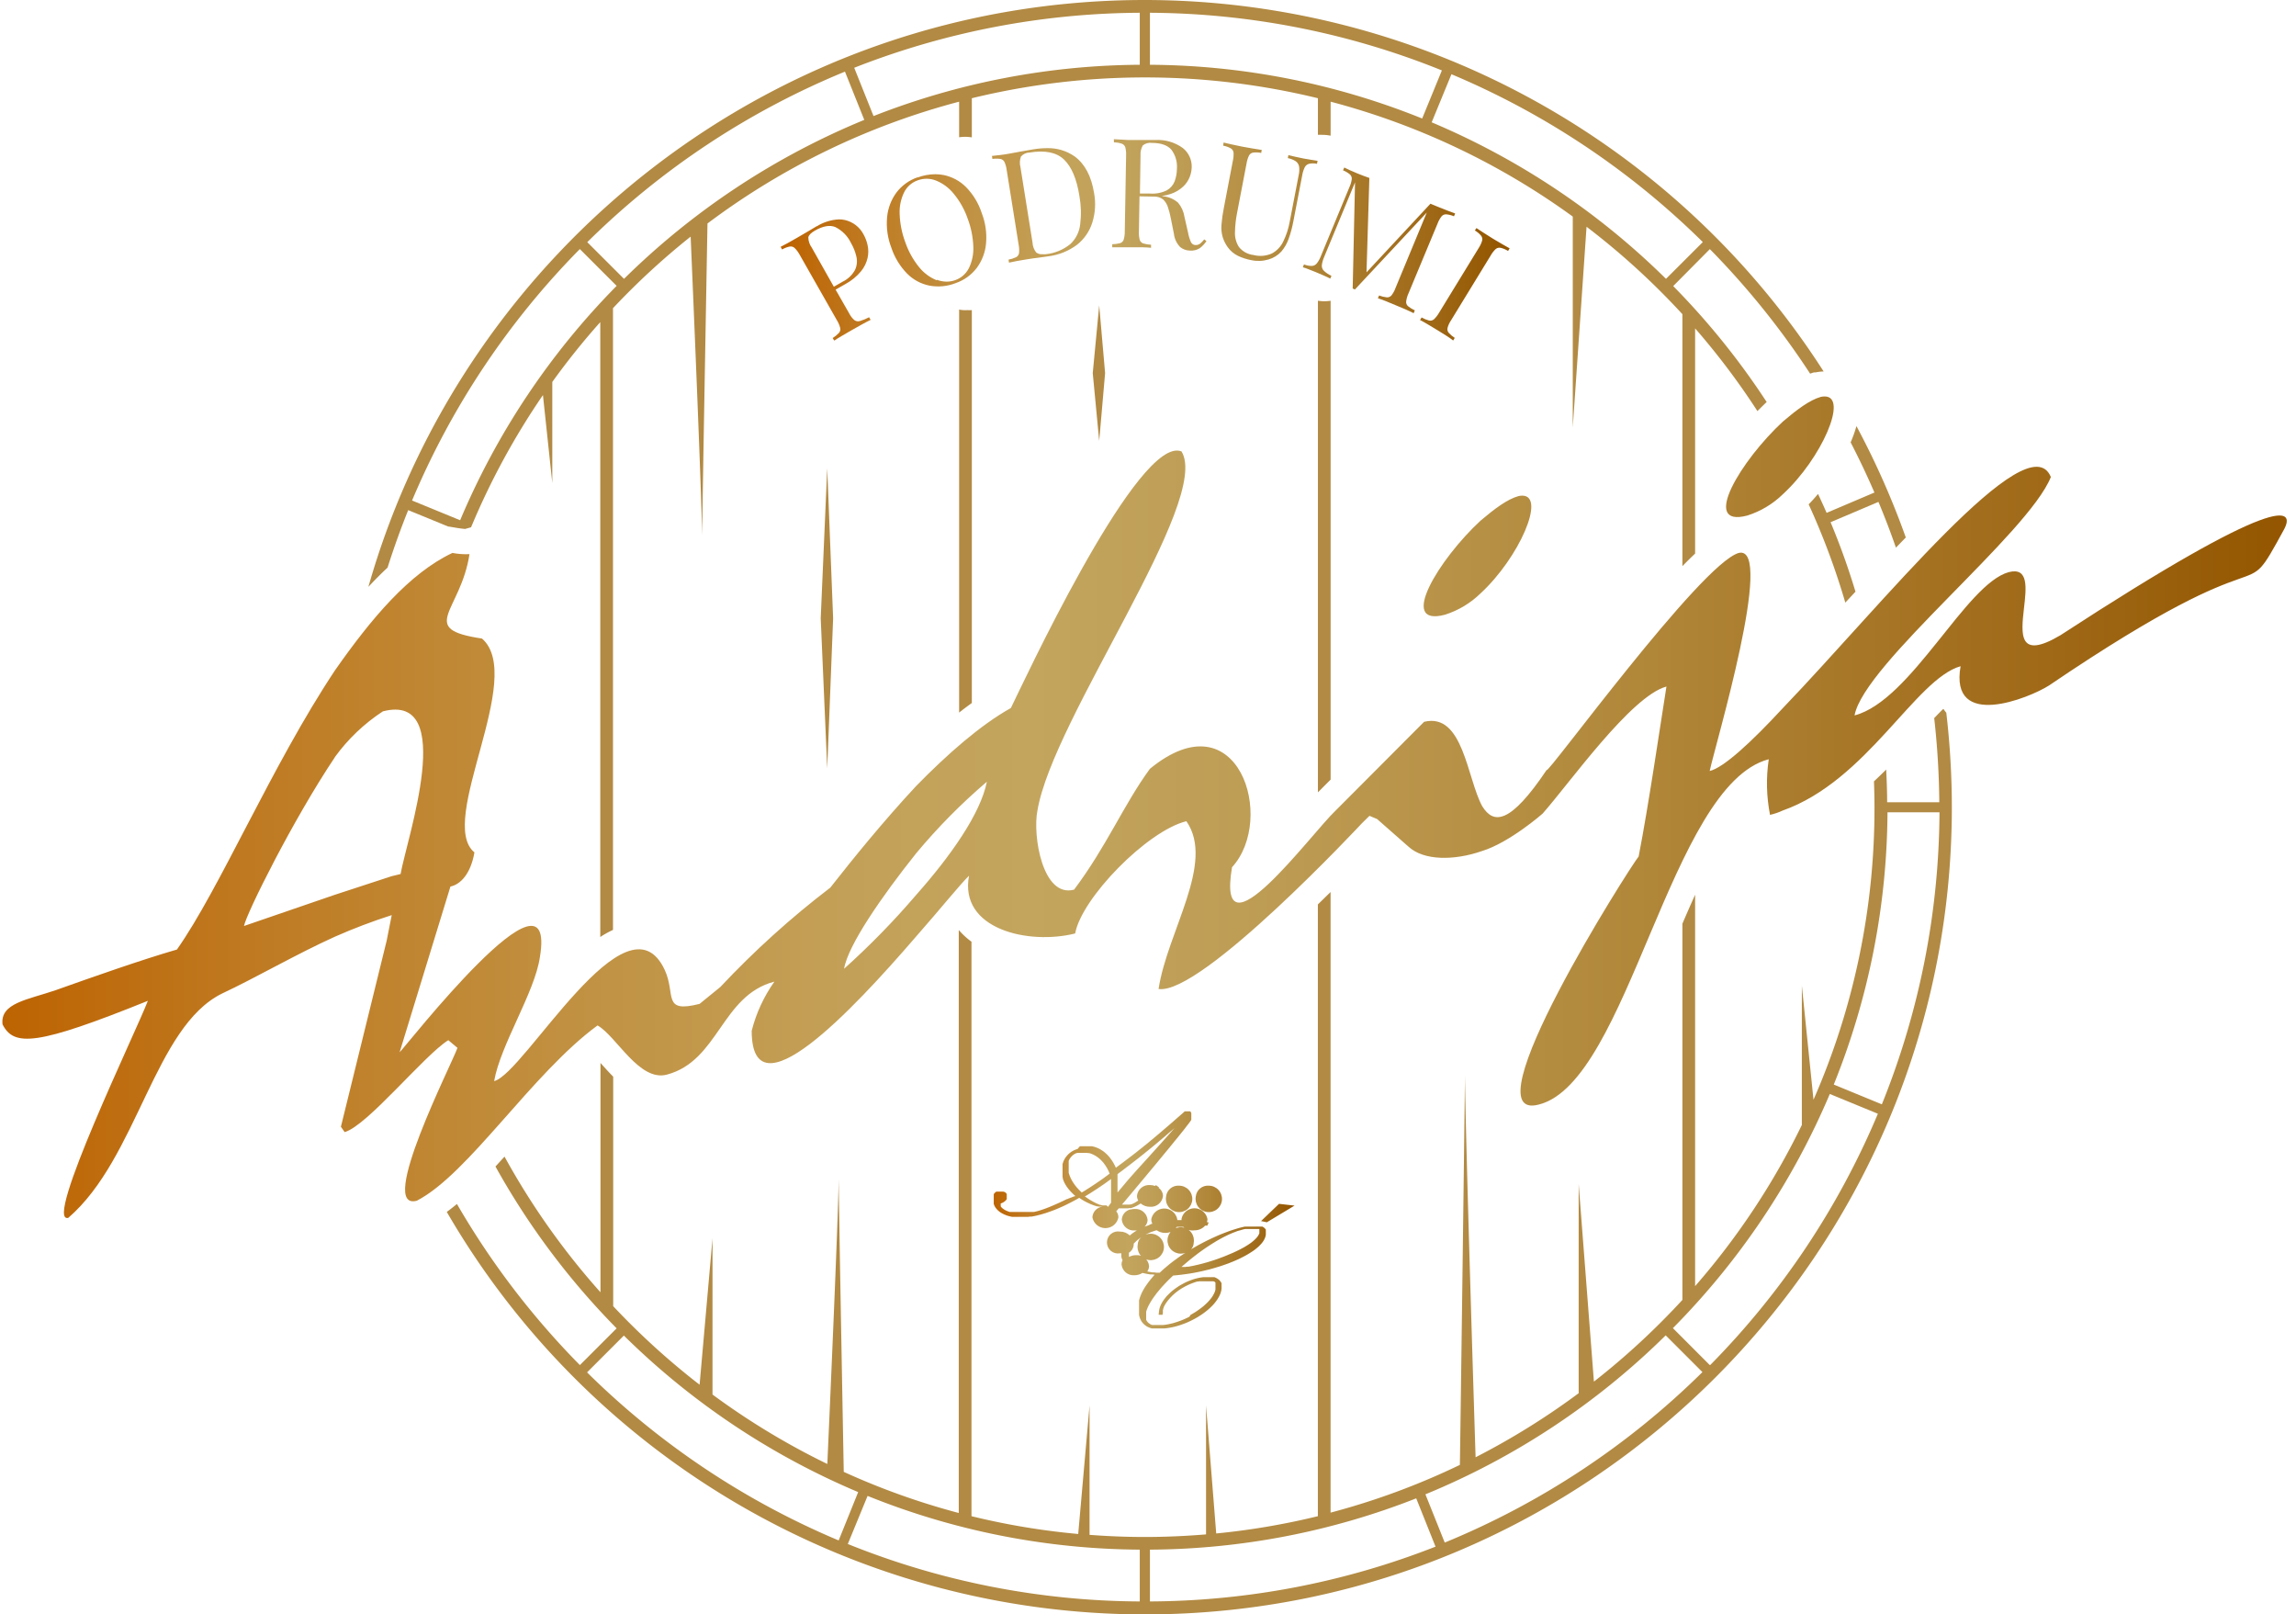
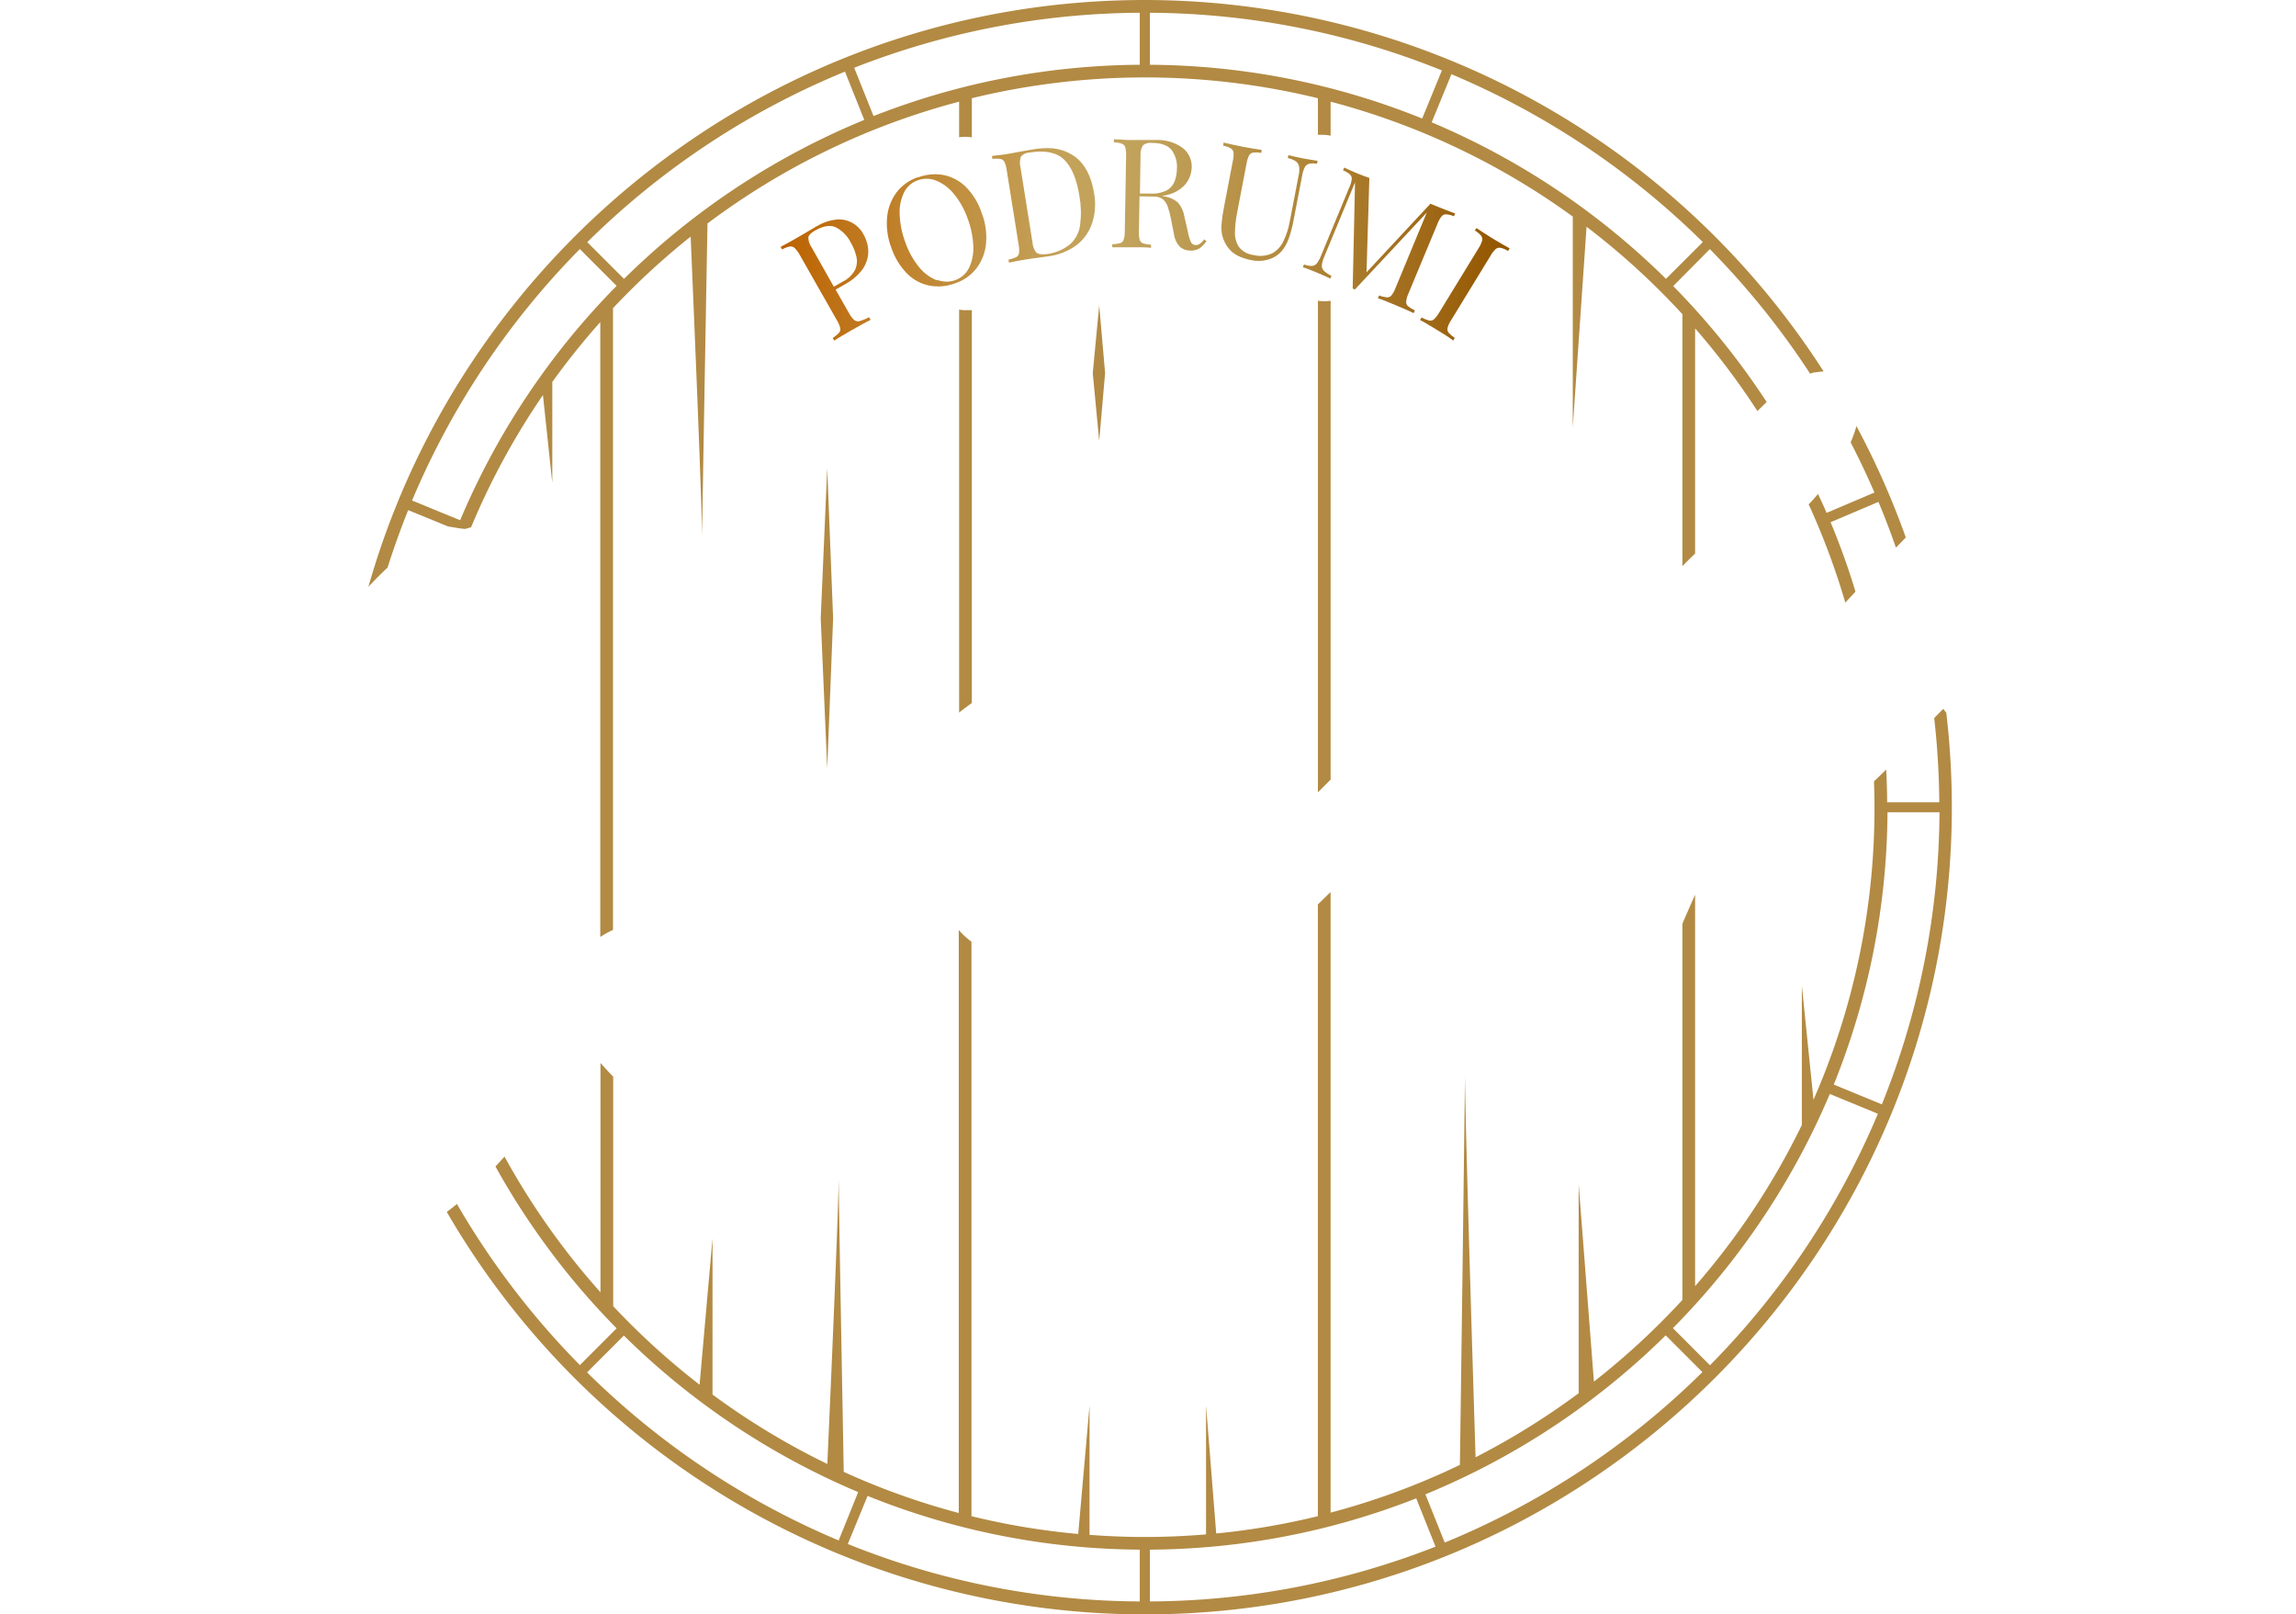
<svg xmlns="http://www.w3.org/2000/svg" xmlns:xlink="http://www.w3.org/1999/xlink" viewBox="0 0 451.72 317.55">
  <defs>
    <style>.cls-1{fill:none;}.cls-2{clip-path:url(#clip-path);}.cls-3{fill:url(#linear-gradient);}.cls-4{clip-path:url(#clip-path-2);}.cls-5{fill:url(#linear-gradient-2);}.cls-6{clip-path:url(#clip-path-3);}.cls-7{fill:url(#linear-gradient-3);}.cls-8{fill:#b28a43;fill-rule:evenodd;}</style>
    <clipPath id="clip-path">
      <path class="cls-1" d="M231.68,249.87l.27-.24.27-.23.26-.23.25-.22.25-.21.24-.21.24-.2.23-.2.23-.19.22-.18.23-.18.21-.17.22-.17.21-.17.21-.16.21-.16.2-.16.21-.15.2-.15.21-.15.2-.14.2-.15.21-.14.2-.14.2-.14.21-.14.21-.14.21-.14.22-.14.22-.14.3-.19.3-.18.3-.19.29-.17.3-.17.29-.16.29-.16.29-.15.29-.15.29-.14.28-.14.28-.13.28-.12.27-.12.27-.11.27-.1.26-.1.26-.1.26-.08L244,242l.25-.08.25-.07.24-.06.23-.05.23,0,.23,0,.22,0,.21,0,.21,0,.2,0h.91l.07,0,.08,0,.07,0,.07,0,.06,0,.07,0,.06,0,0,0,.06,0,.05,0,0,0,0,0,0,0,0,0,0,0,0,0,0,0,0,0,0,0,0,.05v.33l0,.15,0,.16,0,.15-.07.15-.08.16-.09.16-.11.16-.12.16-.14.16-.16.16-.17.17-.18.16-.2.17-.21.17-.23.17-.25.17-.25.17-.28.17-.29.18-.3.17-.32.17-.33.18-.35.17-.36.18-.37.17-.39.18-.41.17-.42.18-.43.18-.44.18-.46.17-.48.18-.29.11-.3.1-.29.1-.3.1-.29.09-.29.09-.29.09-.29.09-.29.08-.29.08-.29.08-.29.08-.29.07-.28.07-.29.07-.29.06-.28.07-.29.06-.29.05-.28.06-.29.05-.28,0-.29.05-.28,0-.29,0-.29,0-.28,0-.29,0-.29,0-.19,0Zm.78-10s0,.08,0,.12h-.84s0-.09,0-.13a2.6,2.6,0,0,0-5.12,0,1.87,1.87,0,0,0,.21.84l-.26.07L226,241l-.46.16-.35.13a1.93,1.93,0,0,0,.59-1.35,2.38,2.38,0,0,0-2.56-2.14,3.07,3.07,0,0,0-.74.1l-.12,0h0a2.18,2.18,0,0,0-1.66,2,2.37,2.37,0,0,0,2.55,2.13c.14,0,.28,0,.41,0l-.12.07-.35.22-.33.23-.32.24-.26.22a2.77,2.77,0,0,0-1.94-.76,2.17,2.17,0,1,0,0,4.27l.27,0v.24l0,.24,0,.23.07.22.07.22.1.21v0a1.81,1.81,0,0,0-.2.82,2.38,2.38,0,0,0,2.56,2.14,2.89,2.89,0,0,0,1.56-.46h0l.37.08.37.08.4.07.4.07.42,0,.44.05h0l-.17.19-.2.23-.19.23-.19.22-.17.22-.18.22-.16.21-.15.21-.15.21-.14.2-.14.2-.13.21-.12.19-.11.2-.11.19-.1.2-.1.19-.09.19-.08.2-.08.19-.07.19-.07.19-.06.19-.06.2-.05.19,0,.19,0,.2,0,.2,0,.2,0,.2,0,.2,0,.26V258l0,.22,0,.23,0,.21.05.21.06.2.06.2.08.19.08.18.1.17.1.17.12.15.12.15.14.14.14.14.16.12.16.12.17.11.18.09.19.09.2.08.21.07.22.06.22,0,.23,0,.24,0,.24,0h1l.51,0,.52-.06.52-.08.52-.1.52-.12.51-.14.52-.16.51-.18.51-.19.49-.21.5-.23.48-.24.47-.25.46-.26.44-.28.43-.28.42-.3.4-.31.38-.31.36-.32.34-.33.32-.33.29-.34.27-.35.25-.35.21-.35.19-.35.16-.35.12-.36.09-.35.05-.36,0-.13V253l0-.12,0-.13,0-.12,0-.11,0-.12-.06-.11-.06-.11-.08-.1-.07-.1-.09-.1-.09-.09-.1-.09-.1-.08-.11-.08-.12-.07-.12-.07-.12-.07-.14-.05-.13-.06-.14,0-.15,0-.15,0-.15,0-.16,0-.16,0h-.91l-.39,0-.4.05-.4.07-.4.09-.4.1-.4.12-.39.14-.39.15-.39.16-.39.18-.37.2-.37.2-.37.21-.35.23-.35.24-.33.24-.32.25-.31.26-.29.27-.28.28-.27.27-.24.29-.23.29-.21.29-.19.3-.17.3-.15.3-.12.3-.1.31-.07.3-.05.3-.07.7h.76l.07-.3,0-.12,0-.13,0-.12,0-.13,0-.12.06-.13,0-.13.06-.12L229,257l.07-.13.07-.12.07-.13.08-.13.08-.13.09-.12.09-.13.09-.13.1-.12.09-.13.11-.12.11-.13.11-.12.11-.13.12-.12.12-.13.12-.12.13-.12.13-.12.13-.12.14-.12.14-.12.17-.13.17-.13.17-.13.18-.13.19-.12.18-.12.19-.12.2-.11.19-.11.2-.11.2-.1.2-.1.2-.1.2-.09.2-.09.2-.08.21-.08.2-.08.2-.07.2-.07.2-.06.19-.06.2,0,.19-.05.19,0,.18,0,.19,0,.18,0,.17,0h.88l.11,0H238l.11,0,.1,0,.1,0,.1,0,.09,0,.09,0,.08,0,.08,0,.07.05.07,0,.07.05.06.05.05.06.06.06,0,.07,0,.06,0,.08,0,.07,0,.07,0,.08,0,.09,0,.09v.47l0,.29-.08.3-.11.29-.15.3-.17.31-.2.31-.23.3-.26.31-.28.31-.3.3-.33.3-.34.3-.37.29-.38.28-.4.28-.41.27-.43.26-.44.25L234,259l-.45.22-.47.22-.47.2-.47.18-.48.17-.47.15-.48.14-.47.11-.48.1-.46.08-.46.05-.45,0h-.77l-.15,0-.15,0-.14,0-.14,0-.13,0-.13,0-.12,0-.12-.05-.11-.05-.11-.05-.1-.06-.09-.07-.1-.06-.08-.08-.08-.07-.08-.08-.07-.09-.06-.08-.06-.1-.05-.09-.05-.1,0-.1,0-.11,0-.11,0-.11v-.63l0-.17,0-.17,0-.18.06-.18.06-.2.08-.19.08-.21.1-.21.1-.22.12-.22.13-.23.13-.23.15-.24.15-.24.16-.24.17-.25.19-.25.19-.26.19-.26.21-.26.22-.26.22-.27.23-.27.24-.27.25-.27.26-.28.26-.27.27-.28.28-.28.28-.27.29-.28.24-.22.74-.07.83-.09.84-.11.83-.12.82-.14.81-.16.81-.17.79-.19.78-.19.77-.22.75-.22.73-.23.72-.25.7-.25.67-.27.65-.27.63-.28.59-.29.58-.3.54-.3.51-.31.48-.31.45-.31.41-.33.37-.32.33-.33.3-.33.25-.33.21-.34.16-.34.12-.34.06-.34v-.52l0-.09,0-.1,0-.09,0-.09,0-.08-.05-.08-.06-.08-.07-.08-.07-.07-.07-.07-.09-.06-.08-.06-.09-.06-.1-.05-.1,0-.11,0-.11,0-.11,0-.12,0-.12,0-.12,0-.13,0-.14,0h-1l-.21,0-.22,0-.23,0-.24,0-.24,0-.25,0-.26.06-.27.06-.27.07-.28.07-.28.08-.29.09-.29.09-.3.09-.3.1-.31.1-.31.11-.32.12-.32.12-.32.12-.32.13-.33.13-.33.14-.33.14-.33.15-.34.15-.33.15-.34.16-.33.16-.34.16-.35.18-.35.18-.34.18-.34.18-.34.18-.33.19-.32.18-.33.19-.32.18-.13.08a1.87,1.87,0,0,0,.53-1.28,2.6,2.6,0,1,0-2.56,2.13,2.91,2.91,0,0,0,.89-.14l-.27.17-.29.2-.3.19-.28.2-.29.2-.28.21-.28.2-.28.2-.27.21-.27.21-.27.21-.26.22-.26.21-.25.22-.26.21-.25.22-.25.23-.24.22-.15.15-.29,0-.38,0-.38-.05-.36,0-.35-.06-.34-.06-.32-.06-.05,0a1.87,1.87,0,0,0,.36-1.08,2.37,2.37,0,0,0-2.56-2.13,2.9,2.9,0,0,0-1.4.35v-.59l0-.13,0-.12v0a2,2,0,0,0,.94-1.65s0-.08,0-.12l0,0,.1-.12.12-.11.12-.12.12-.12.13-.11.13-.12.14-.11.14-.11.15-.11.15-.11.15-.1a1.91,1.91,0,0,0-.66,1.41,2.6,2.6,0,1,0,2.56-2.13,3.21,3.21,0,0,0-1,.16l.14-.07.19-.1.21-.09.2-.09.21-.09.22-.08.22-.08.23-.08.24-.08.23-.07.1,0a2.88,2.88,0,0,0,1.64.51,2.64,2.64,0,0,0,2.3-1.2h0l.29,0,.3,0h.68A2.61,2.61,0,0,0,235,242a2.74,2.74,0,0,0,2.11-.93h.06l.37,0,.25-.62-.34-.06a1.92,1.92,0,0,0,.11-.58,2.6,2.6,0,0,0-5.12,0m15.66.37,1.14.24,5.45-3.28-3.05-.35Zm-18.68-4.83a2.6,2.6,0,1,0,2.56-2.13,2.38,2.38,0,0,0-2.56,2.13m5.84,0a2.6,2.6,0,1,0,2.56-2.13,2.38,2.38,0,0,0-2.56,2.13m-17.56,1.75-.13,0-.13,0-.14,0-.14,0-.14,0-.14,0-.15-.05-.14-.05-.15,0-.15-.06-.15-.06-.15-.07-.16-.06-.15-.07-.16-.08-.15-.07-.16-.09-.16-.08-.15-.09-.16-.09-.16-.09-.15-.09-.16-.1-.15-.1-.16-.1-.15-.11-.16-.11-.15-.11-.07-.05.05,0,.17-.1.17-.1.18-.11.18-.11.18-.11.19-.12.19-.12.2-.13.19-.12.2-.13.2-.13.2-.13.2-.13.2-.14.2-.13.2-.13.19-.14.2-.13.19-.13.19-.13.18-.13.18-.13.18-.13.17-.12.16-.12.17-.12.15-.11.11-.09h0l0,.08,0,.09,0,.08,0,.08,0,.08,0,.08,0,.07v.08l0,.08,0,.08v.07l0,.08v2.24l0,.07v.08l0,.07v.07l0,.08,0,.07,0,.08,0,.08,0,.07,0,.08,0,.08,0,.08,0,.08,0,.09,0,.08,0,.09,0,.09,0,.08,0,.07-.6.81Zm-4.94-2.61-.17-.15-.16-.16-.15-.15-.15-.16-.14-.16-.15-.16-.13-.16-.13-.16-.12-.16-.12-.17-.12-.17-.11-.16-.1-.17-.1-.17-.1-.17-.08-.17-.09-.17-.07-.17-.08-.18-.06-.17-.06-.17-.06-.18-.05-.17,0-.18,0-.17,0-.17,0-.18,0-.17v-.81l0-.14,0-.13,0-.14,0-.13,0-.13.06-.12.06-.12.06-.12.07-.11.08-.11.08-.11.09-.1.09-.1.1-.1.1-.09.11-.08.11-.08.11-.08.12-.06.13-.07.12-.06.13,0,.14-.05.14,0,.14,0,.14,0,.15,0,.14,0h.52l.22,0,.2,0,.21,0,.21.05.2,0,.2.05.2.07.19.08.19.08.19.1.19.1.18.11.18.12.18.12.17.14.17.14.17.15.16.16.16.17.16.17.15.18.14.19.14.2.14.2.13.21.13.22.12.22.12.24.11.23.1.25.06.13-.12.09-.13.09-.13.11-.15.11-.15.11-.16.11-.16.13-.17.12-.18.13-.18.13-.19.13-.19.13-.2.14-.2.13-.2.14-.2.14-.21.14-.2.13-.21.14-.21.14-.21.14-.2.13-.21.13-.2.13-.21.13-.19.13-.2.12-.19.12-.19.11-.19.11h0Zm19.4-13.87-.16.19-.23.27-.24.28-.26.3-.28.32-.29.33-.3.35-.32.36-.33.37-.35.39-.35.4-.37.41-.38.43-.4.43-.4.45-.41.46-.43.47-.43.48-.44.49-.46.5-.46.51-.09.1-.09.1-.09.1-.09.1-.09.1-.09.1-.09.09-.09.1-.09.1-.09.1-.09.1-.09.1-.09.1-.09.1-.09.1-.08.09-.09.1-.09.1-.09.1-.08.1-.09.1-.09.09-.08.1-.09.1-.09.1-.08.09-.09.1-.08.1-.09.1-.08.09-.09.1-.09.1-2.18,2.59v-2.33l0-.08v-.09l0-.08,0-.09,0-.08v-.09l0-.09,0-.09,0-.1,0-.09,0-.1,0-.1,0-.1,0-.09.33-.26.44-.32.43-.33.43-.33.42-.32.41-.31.41-.32.4-.31.4-.31.4-.31.39-.31.38-.31.39-.3.37-.31.38-.3.38-.31.37-.3.37-.31.37-.3.37-.31.36-.31.37-.31.37-.31.37-.31.36-.32.37-.32.37-.32.38-.32.37-.33.38-.33.38-.34.38-.34Zm1.39-2.1h-.06l0,0-.05,0,0,0,0,0,0,0-.05,0-.06,0,0,0-.05,0-.05,0-.06,0,0,0-.05,0,0,.05-.32.29-.55.48-.53.46-.51.45-.5.44-.49.42-.47.41-.47.4-.45.38-.44.38-.43.37-.42.35-.42.35-.4.34-.41.33-.39.33-.39.32-.39.31-.38.31-.39.31-.38.3-.37.3-.38.29-.38.3-.39.29-.38.3-.39.29-.39.3-.4.3-.4.3-.41.3-.41.31-.15.11-.12-.25-.12-.26-.14-.25-.13-.24-.15-.24-.14-.22-.16-.22-.15-.21-.17-.21-.16-.19-.17-.19-.18-.17-.18-.17-.18-.16-.19-.16-.2-.14-.2-.13-.2-.13-.2-.12-.21-.11-.22-.1-.21-.09-.23-.08-.22-.07-.23-.06-.23-.06-.23,0-.24,0-.24,0h-1l-.23,0-.22,0-.22,0L212,226l-.21.06-.2.08-.2.08-.19.09-.19.1-.18.11-.17.12-.17.13-.16.13-.15.14-.14.14-.14.16-.13.16-.12.16-.11.17-.11.18-.09.18-.09.19-.07.19-.07.2-.06.2,0,.21,0,.21,0,.21v.82l0,.18v.18l0,.18,0,.18,0,.18,0,.17.05.18,0,.17.06.17.06.17.07.16.07.17.08.17.09.16.09.17.1.16.1.16.11.16.12.16.12.16.13.16.14.16.14.16.15.16.16.16.16.16.16.16.18.16.17.16,0,0-.09.05-.08,0-.09.05-.09,0-.09.05-.09.06-.09,0-.09.05-.09.05-.1,0-.1.06-.1.05-.1,0-.11.06-.11.05-.1.06-.12,0-.12.06-.11.06-.13.06-.12.06-.13.06-.14.07-.13.06-.14.07-.15.06-.15.07-.15.08-.16.07-.31.14-.3.13-.29.13-.28.12-.28.12-.27.11-.27.11-.26.1-.26.1-.25.09-.25.09-.24.08-.23.08-.24.07-.23.07-.22.06-.23.06-.22.05-.22.05-.21,0-.22,0-.21,0-.21,0-.21,0-.21,0-.21,0-.21,0-.21,0h-1.44l-.2,0-.19,0-.19,0-.19,0-.18,0-.18,0-.17,0-.17,0-.17-.06-.15-.06-.15-.06-.15-.06-.14-.07-.14-.07-.12-.07-.12-.08-.11-.08-.11-.07-.09-.09-.09-.08-.07-.08-.07-.08-.06-.09,0-.08,0-.09,0-.08,0-.09v-.24h0l0,0,0,0,0,0,0,0,0,0,.05,0,0,0,.29-.12.12-.06.1-.06.11-.07.09-.07.09-.07.08-.08.08-.07.07-.09.06-.08.05-.08,0-.09,0-.09,0-.09,0-.1v-.3l0-.1,0-.1,0-.1-.05-.09-.06-.09-.07-.08-.09-.07-.09-.06-.09-.06-.11,0-.11-.05-.12,0-.12,0-.13,0h-.42l-.09,0-.09,0-.09,0-.08,0-.08,0-.08,0-.08,0-.07.05-.07.06-.07.05-.07.06-.06.06-.06.07-.06.06,0,.07-.05.08,0,.07,0,.08,0,.08,0,.08,0,.09,0,.08,0,.09,0,.09,0,.1v.56l0,.18,0,.18,0,.18.06.17.07.17.08.16.09.16.11.15.12.15.12.14.14.14.15.14.16.12.16.13.18.11.18.11.2.1.2.1.21.09.22.09.22.08.23.07.24.06.25.06.25.05.26,0,.27,0,.27,0,.27,0H201l.31,0,.32,0,.32,0,.33,0,.33-.05.34,0,.34-.06.35-.07.35-.08.35-.09.36-.09.36-.1.36-.11.37-.11.37-.13.38-.13.38-.14.38-.14.38-.15.39-.16.39-.17.39-.17.4-.18.4-.19.4-.2.4-.2.4-.21.41-.21.41-.22.41-.23.25-.15h0l.16.11.16.11.16.1.16.1.16.09.16.1.17.09.16.08.16.09.17.08.17.08.16.08.17.07.17.08.17.06.17.07.17.06.18.07.17.05.18.06.17.05.18,0,.18.05.18,0,.19,0,.18,0,.18,0a2.25,2.25,0,0,0-2,2.08,2.6,2.6,0,0,0,5.12,0,1.9,1.9,0,0,0-.42-1.16l.49-.58h.79l.22,0,.21,0,.21,0,.21,0,.2,0,.2-.05.17,0,.15,0,.07,0,.19-.07.19-.07.19-.07.19-.08.19-.09.19-.09.19-.11.18-.1.19-.12.18-.11a2.79,2.79,0,0,0,1.83.65,2.38,2.38,0,0,0,2.56-2.14,2,2,0,0,0-.87-1.59l.09-.09-.6-.44-.18.16a3,3,0,0,0-1-.17,2.37,2.37,0,0,0-2.56,2.13,1.91,1.91,0,0,0,.25.91h0l-.16.11-.16.1-.15.1-.16.09-.14.08-.15.08-.15.07-.14.06-.15.06-.14,0-.14.05-.15,0-.14,0-.15,0-.14,0-.15,0-.15,0h-.16l-.15,0h-.36l.14-.18.44-.51.44-.53.45-.53.45-.54.46-.55.45-.55.47-.55.46-.56.47-.56.46-.55.46-.56.46-.55.45-.54.45-.54.44-.53.43-.53.43-.51.41-.51.41-.49.39-.47.38-.46.36-.45.35-.43.33-.41.32-.38.3-.37.27-.34.26-.32.23-.29.22-.27.19-.24.14-.18.14-.18.12-.16.12-.16.11-.14.11-.14.1-.12.09-.12.08-.12.08-.1.07-.1.07-.09.06-.09.06-.08,0-.07.05-.07,0-.07,0-.07,0-.06,0-.06,0-.05,0-.06,0-.05,0-.05v-.5l0-.1,0-.1,0-.1-.05-.1-.05-.1-.06-.1-.07-.09-.07-.09-.08-.08-.07-.07-.09-.07-.09-.06-.1,0-.11,0h-.2Z" />
    </clipPath>
    <linearGradient id="linear-gradient" x1="-58.22" y1="442.24" x2="-57.22" y2="442.24" gradientTransform="matrix(59.41, 0, 0, -59.41, 3654.06, 26512.82)" gradientUnits="userSpaceOnUse">
      <stop offset="0" stop-color="#bd6200" />
      <stop offset="0.12" stop-color="#bf7b23" />
      <stop offset="0.26" stop-color="#c19243" />
      <stop offset="0.37" stop-color="#c3a057" />
      <stop offset="0.45" stop-color="#c3a55e" />
      <stop offset="0.54" stop-color="#be9d55" />
      <stop offset="0.7" stop-color="#b2893c" />
      <stop offset="0.9" stop-color="#9e6715" />
      <stop offset="0.99" stop-color="#945600" />
      <stop offset="1" stop-color="#945600" />
    </linearGradient>
    <clipPath id="clip-path-2">
      <path class="cls-1" d="M290.17,45.33a4.89,4.89,0,0,1,1.2,1,1.12,1.12,0,0,1,.23,1,5.63,5.63,0,0,1-.7,1.49l-7.77,12.69a5.83,5.83,0,0,1-1,1.29,1.1,1.1,0,0,1-1,.24,6.16,6.16,0,0,1-1.44-.6l-.31.51c.38.19.86.45,1.44.8l1.88,1.13,1.77,1.1c.58.37,1.06.69,1.43,1l.31-.52a5.77,5.77,0,0,1-1.19-1,1.08,1.08,0,0,1-.22-1,5.09,5.09,0,0,1,.69-1.47l7.77-12.7a5.53,5.53,0,0,1,1-1.3,1.15,1.15,0,0,1,1-.24,4.93,4.93,0,0,1,1.44.61l.31-.51-1.5-.85c-.6-.34-1.2-.7-1.8-1.06l-1.85-1.17-1.38-.91ZM159.7,48.69a3.52,3.52,0,0,1-.67-2c.08-.44.52-.88,1.31-1.34,1.59-.9,2.93-1.13,4-.69a6.75,6.75,0,0,1,3.09,3.14,9.53,9.53,0,0,1,1.06,2.68,4,4,0,0,1-.27,2.61,5.48,5.48,0,0,1-2.42,2.31l-1.75,1Zm1-4.21-1.57.94c-.74.44-1.51.9-2.33,1.36-.57.33-1.16.65-1.76,1l-1.46.77.29.52a5.08,5.08,0,0,1,1.46-.57,1.14,1.14,0,0,1,1,.27,5.53,5.53,0,0,1,1,1.34L164.66,63a5.42,5.42,0,0,1,.64,1.49,1.08,1.08,0,0,1-.25,1,6.57,6.57,0,0,1-1.22,1l.29.52c.35-.24.81-.54,1.4-.88s1.22-.71,1.89-1.1l2.12-1.19c.7-.39,1.29-.7,1.76-.92l-.3-.52a9.35,9.35,0,0,1-1.79.74,1.21,1.21,0,0,1-1.12-.18,4.45,4.45,0,0,1-1-1.3l-2.68-4.69,2-1.14a10.4,10.4,0,0,0,3-2.47,6.34,6.34,0,0,0,1.29-2.62,5.79,5.79,0,0,0,0-2.52,7.56,7.56,0,0,0-.81-2.14,5.52,5.52,0,0,0-3.68-2.81,5.22,5.22,0,0,0-1.13-.12,9.1,9.1,0,0,0-4.4,1.38m23.63,10.6a8.56,8.56,0,0,1-3.49-2.6,16,16,0,0,1-2.71-4.91A17.51,17.51,0,0,1,177,42.13a8.87,8.87,0,0,1,.85-4.25,4.75,4.75,0,0,1,2.73-2.42,5.05,5.05,0,0,1,3.59.06,8.66,8.66,0,0,1,3.47,2.59A15.65,15.65,0,0,1,190.38,43a17.23,17.23,0,0,1,1.11,5.42,8.82,8.82,0,0,1-.84,4.27,4.81,4.81,0,0,1-2.73,2.42,5.06,5.06,0,0,1-1.67.29,5.51,5.51,0,0,1-1.91-.36m-3.8-20.17a8.8,8.8,0,0,0-4.17,3,9.67,9.67,0,0,0-1.84,4.84,13.27,13.27,0,0,0,.83,6,13.29,13.29,0,0,0,3.1,5.1,8.57,8.57,0,0,0,4.39,2.37,9.41,9.41,0,0,0,5.14-.48,8.81,8.81,0,0,0,4.18-3A9.49,9.49,0,0,0,194,47.85a13.26,13.26,0,0,0-.85-5.94,13.08,13.08,0,0,0-3.1-5.12,8.67,8.67,0,0,0-4.38-2.36,8.54,8.54,0,0,0-1.68-.16,10.13,10.13,0,0,0-3.46.64m83.7-1.41a5.18,5.18,0,0,1,1.35.8,1.12,1.12,0,0,1,.37.93,5.41,5.41,0,0,1-.46,1.58l-5.58,13.47a5.92,5.92,0,0,1-.81,1.5,1.33,1.33,0,0,1-1,.53,4,4,0,0,1-1.55-.3l-.23.56a11.1,11.1,0,0,1,1.2.42c.48.18.95.37,1.41.56l1.52.65c.53.23.95.43,1.27.6l.23-.55a5.17,5.17,0,0,1-1.5-1,1.37,1.37,0,0,1-.39-1.1,6.08,6.08,0,0,1,.47-1.64l6.06-14.64-.46,20.88.44.19L280.71,41.8l-6.16,14.86a5.12,5.12,0,0,1-.78,1.43,1.09,1.09,0,0,1-.93.4,6.24,6.24,0,0,1-1.52-.37l-.23.55c.4.13.92.31,1.55.56l2,.83,1.93.81c.63.28,1.15.52,1.56.73l.23-.55a6.24,6.24,0,0,1-1.34-.82,1.07,1.07,0,0,1-.37-.93,5.43,5.43,0,0,1,.45-1.57L282.82,44a5.47,5.47,0,0,1,.8-1.45,1.11,1.11,0,0,1,.92-.39,5,5,0,0,1,1.52.38l.23-.55-1.62-.61c-.65-.24-1.29-.5-1.94-.77l-.65-.27-.65-.27L268.85,53.57,269.41,35l-1.12-.4c-.44-.16-.87-.33-1.27-.5s-.93-.39-1.39-.6l-1.16-.55ZM203.9,49.71a3.41,3.41,0,0,1-.76-2l-2.37-14.81a3.55,3.55,0,0,1,.09-2.11,2.31,2.31,0,0,1,1.7-.79q4.59-.74,6.8,1.4c1.47,1.43,2.48,3.8,3,7.12a18.49,18.49,0,0,1,.16,5.59A6.21,6.21,0,0,1,210.59,48a9.12,9.12,0,0,1-4.82,2A4.93,4.93,0,0,1,205,50a1.58,1.58,0,0,1-1.06-.29m-.68-20.33c-.56.09-1.27.21-2.13.37l-2.33.43c-.65.13-1.32.23-2,.31l-1.64.18.09.59a5.46,5.46,0,0,1,1.56,0,1.09,1.09,0,0,1,.81.6,5.39,5.39,0,0,1,.44,1.59l2.35,14.69a5.67,5.67,0,0,1,.08,1.63,1.09,1.09,0,0,1-.58.82,6.19,6.19,0,0,1-1.49.48l.09.59q.61-.15,1.62-.33l2-.34c.63-.1,1.38-.21,2.23-.31l1.93-.27a11.89,11.89,0,0,0,5.6-2.26,9,9,0,0,0,3-4.33,12,12,0,0,0,.36-5.85c-.53-3.29-1.79-5.69-3.79-7.18A9.09,9.09,0,0,0,206,29.14a16.82,16.82,0,0,0-2.73.24m37.38-.73a5,5,0,0,1,1.48.52,1.13,1.13,0,0,1,.56.84,5.58,5.58,0,0,1-.14,1.64l-1.77,9.25a27.19,27.19,0,0,0-.47,3.36,6.74,6.74,0,0,0,.24,2.37,7,7,0,0,0,1,2,5.41,5.41,0,0,0,2,1.69,10.66,10.66,0,0,0,2.63.85,6.83,6.83,0,0,0,3.38-.13,5.47,5.47,0,0,0,2.54-1.57A7.9,7.9,0,0,0,253.52,47a21.81,21.81,0,0,0,.95-3.54l1.71-8.87a6,6,0,0,1,.5-1.65,1.35,1.35,0,0,1,.85-.72,3.75,3.75,0,0,1,1.58,0l.11-.59L258,31.44c-.51-.07-1-.16-1.53-.26s-1-.21-1.6-.34l-1.39-.33-.11.59a4.35,4.35,0,0,1,1.53.6,1.63,1.63,0,0,1,.68,1,4.55,4.55,0,0,1-.07,1.73l-1.77,9.19a14.65,14.65,0,0,1-1.24,3.82,5.22,5.22,0,0,1-2.23,2.4,5.47,5.47,0,0,1-3.65.32,4.26,4.26,0,0,1-2.88-1.59,5,5,0,0,1-.77-2.93,21.66,21.66,0,0,1,.41-3.74l1.87-9.75a5.49,5.49,0,0,1,.49-1.57,1.11,1.11,0,0,1,.83-.57,4.82,4.82,0,0,1,1.56.07l.11-.59-1.71-.27-2.05-.36c-.76-.15-1.48-.3-2.14-.45s-1.2-.27-1.61-.37Zm-16.26,2a3.48,3.48,0,0,1,.46-2.06,2.34,2.34,0,0,1,1.8-.48c1.82,0,3.1.49,3.84,1.37a5.55,5.55,0,0,1,1.06,3.7,7.56,7.56,0,0,1-.45,2.5,3.51,3.51,0,0,1-1.56,1.77,6.43,6.43,0,0,1-3.27.62l-2,0ZM219.16,28a5.15,5.15,0,0,1,1.54.26,1.13,1.13,0,0,1,.7.73,5.69,5.69,0,0,1,.15,1.64l-.26,14.87a5.28,5.28,0,0,1-.21,1.62,1.07,1.07,0,0,1-.71.71,6.55,6.55,0,0,1-1.55.21v.6c.42,0,1,0,1.65,0s1.41,0,2.19,0l2.08,0c.69,0,1.26.06,1.72.1l0-.6a6.53,6.53,0,0,1-1.55-.26,1.12,1.12,0,0,1-.69-.73,5.78,5.78,0,0,1-.15-1.63l.12-6.9,2.85.05a2.77,2.77,0,0,1,1.81.57,3.6,3.6,0,0,1,.93,1.51,16.77,16.77,0,0,1,.58,2.24l.6,3a4.44,4.44,0,0,0,1.22,2.6,3.11,3.11,0,0,0,1.94.7,3.22,3.22,0,0,0,1.91-.46,5.68,5.68,0,0,0,1.33-1.41l-.44-.33a5.84,5.84,0,0,1-.75.79,1.42,1.42,0,0,1-.86.32,1,1,0,0,1-1-.57,8.28,8.28,0,0,1-.58-1.92l-.7-3.07a5.63,5.63,0,0,0-1.25-2.77,5.26,5.26,0,0,0-2.88-1.26l-.32-.06a9.23,9.23,0,0,0,1.77-.41,6.75,6.75,0,0,0,2.44-1.45,5.24,5.24,0,0,0,1.28-1.89,5.86,5.86,0,0,0,.39-1.92,4.64,4.64,0,0,0-1.73-3.75,8.36,8.36,0,0,0-5.41-1.59q-.54,0-1.83,0l-2.7,0c-.66,0-1.33,0-2-.07l-1.65-.09Z" />
    </clipPath>
    <linearGradient id="linear-gradient-2" x1="-58.22" y1="442.24" x2="-57.22" y2="442.24" gradientTransform="matrix(143.42, 0, 0, -143.42, 8503.72, 63474.96)" xlink:href="#linear-gradient" />
    <clipPath id="clip-path-3">
-       <path class="cls-1" d="M298.75,97.58c-2.24.63-4.73,2.52-7.46,4.83-8.2,7.57-16.4,21-7,18.5a17.65,17.65,0,0,0,7-4.2c7.59-7,12.92-19.22,8.2-19.22a3.46,3.46,0,0,0-.74.09M180.24,167.85a116.4,116.4,0,0,1,13.92-14.09c-1.24,6.3-7.2,14.71-13.92,22.28a154.36,154.36,0,0,1-14.17,14.51c.75-4.62,7.46-14.29,14.17-22.7M65.88,148.92a36.06,36.06,0,0,1,9.45-9c14.67-3.79,4.72,25,3.48,32l-1.74.42L65.88,176,48,182.14c.5-2.52,9.7-21,17.9-33.22m133-9.67c-6,3.36-12.43,9-18.65,15.35-6.46,6.94-12.43,14.3-16.9,20a176.73,176.73,0,0,0-21.63,19.54l-4.08,3.32c-7.45,1.89-4.62-1.84-6.86-6.68-7.46-16-27.59,20.4-33.56,21.87,1.24-7.15,8-17.45,9-24.39,3.48-20.82-26.6,17.87-27.6,18.72l10-32.6c2-.42,4-2.52,4.72-6.72-7.46-6.1,10.19-34.49,1.49-42.06C82,123.69,90.63,120.35,92.37,109a14.1,14.1,0,0,1-3.36-.24c-8.46,4-15.92,12.83-23.13,23.13-12.43,18.71-22.62,42.89-31.07,54.88-7.21,2.1-16.16,5.26-23.87,8C5.47,196.65,0,197.28.5,201.49c2.23,4.41,6.71,4.2,28.59-4.63-2.24,5.89-20.64,43.95-15.66,42.69,13.67-11.78,16.9-37.64,30.33-44.16,6.71-3.15,14.66-7.78,22.12-11.14A112.52,112.52,0,0,1,77.07,180l-1,5.05-9,36.58.74,1.05c4.47-1.26,15.67-15.14,20.39-18.08L90,206.11c-1,2.95-15.91,32.18-8,30.07,10.2-5.25,22.63-25,35.56-34.48,3.72,2.1,8.2,11.14,13.66,9.67,10.2-2.73,10.7-15.56,21.14-18.29a29.08,29.08,0,0,0-4.47,9.67c0,17,19.63-3.79,32.31-18.5,5-5.68,8.7-10.31,10.45-12-2,10.52,11.68,13.67,20.88,11.36,1.24-6.94,14.17-20.19,21.88-22.08,5.71,8.19-3.74,21.65-5.47,33,8.45,1.26,40-32.59,40-32.59l1.49-1.47,1.5.63,6.21,5.46c3,2.74,8.95,2.74,14.42.84,5.47-1.68,11.93-7.36,11.93-7.36,5.22-5.88,17.4-23.13,24.37-25-1.5,9.47-3.48,23.13-5.47,33.43-1.75,2.11-33.81,52.57-19.64,48.79,17.65-4.42,25.85-62.87,45.24-67.92a32.11,32.11,0,0,0,.25,10.94,12.22,12.22,0,0,0,2.49-.85c16.65-5.89,26.1-25.86,35-28.39-2.23,12.63,13.43,6.31,17.4,3.79,46.49-31.54,37.05-13.88,46.24-30.7,2.24-4.2-.74-7.36-44,20.82-8.29,4.91-7.75-.19-7.17-5.29.47-4.07.95-8.14-3-7.12-8.46,2.32-19.15,25.24-30.33,28.18C366.7,130.63,399,105,403.49,93.83c-4.47-10.93-33.31,25.23-52.7,45.42-6.22,6.73-11.69,11.77-14.42,12.4,1-4.83,12.92-44.57,5.72-42.89-7.46,2.1-38,44.15-37.79,42.68-7.21,10.73-10.45,10.73-12.68,7.15-3-5.46-3.73-18.5-11.44-16.61l-17.4,17.45c-4.72,4.42-23.62,30.28-20.39,11.15,8.7-9.46,1.25-33.65-16.16-19.35-5.22,7.15-8.45,15.15-14.91,23.76-6.22,1.69-8.2-10.72-7.21-15.56,3-18.08,34.31-61,28.34-70.64a2.24,2.24,0,0,0-.89-.17c-9.05,0-30.27,45.75-32.67,50.63M358.25,78.06c-2.24.63-4.73,2.52-7.46,4.84-8.21,7.57-16.41,21-7,18.5a17.72,17.72,0,0,0,7-4.21c7.59-7,12.92-19.21,8.2-19.21a3.4,3.4,0,0,0-.74.08" />
-     </clipPath>
+       </clipPath>
    <linearGradient id="linear-gradient-3" x1="-58.22" y1="442.24" x2="-57.22" y2="442.24" gradientTransform="matrix(449.55, 0, 0, -449.55, 26173.5, 198969.69)" xlink:href="#linear-gradient" />
  </defs>
  <title>Asset 1</title>
  <g id="Layer_2" data-name="Layer 2">
    <g id="Layer_1-2" data-name="Layer 1">
      <g class="cls-2">
-         <rect class="cls-3" x="195.3" y="218.6" width="59.41" height="42.86" />
-       </g>
+         </g>
      <g class="cls-4">
        <rect class="cls-5" x="153.59" y="27.37" width="143.42" height="39.59" />
      </g>
      <g class="cls-6">
        <rect class="cls-7" y="77.98" width="451.72" height="162.83" />
      </g>
      <path class="cls-8" d="M382.93,140.21l0,0c-.21-.26-.41-.52-.59-.79-.59.57-1.19,1.19-1.8,1.83a158.48,158.48,0,0,1,1,16.55H371.28c0-2.16-.08-4.3-.19-6.43-.78.78-1.58,1.55-2.4,2.32.06,1.69.1,3.4.1,5.1a142.7,142.7,0,0,1-12,57.53l-2.29-22.43v27.39a143.83,143.83,0,0,1-21,31.7V176c-.86,1.89-1.69,3.8-2.5,5.69v74a145.56,145.56,0,0,1-17.41,16.07l-3-38.87v41.15a144,144,0,0,1-20.28,12.6c-.2-6.26-2-63.52-2.09-75.09-.11,11-.83,65.75-1,76.59a142.28,142.28,0,0,1-25.44,9.39V175.46l-2.5,2.44V298.23a143,143,0,0,1-20,3.4l-2-25.17v25.35c-4,.33-8,.51-12.09.51-3.64,0-7.25-.15-10.83-.42V276.46l-2.23,25.27a142.19,142.19,0,0,1-21-3.5v-113a14.88,14.88,0,0,1-2.5-2.3V297.6A142,142,0,0,1,166,289.51c-.18-10.07-.92-49.42-1-57.55-.1,8.29-1.84,47.27-2.23,56a143.92,143.92,0,0,1-22.59-13.66v-30.7l-2.54,28.77a145.16,145.16,0,0,1-17-15.45V211.77c-.89-.89-1.72-1.82-2.5-2.69v45.11A144.24,144.24,0,0,1,99.26,227.5l-1.78,1.95a146.79,146.79,0,0,0,23.84,31.83l-7.23,7.23A157.16,157.16,0,0,1,89.9,236.82c-.67.55-1.33,1.07-2,1.56a158.85,158.85,0,0,0,137.33,79.17c87.55,0,158.78-71.23,158.78-158.78a160.31,160.31,0,0,0-1.09-18.56M115.51,269.93l7.23-7.23a146.67,146.67,0,0,0,46.1,30.79L165,303a156.91,156.91,0,0,1-49.44-33M224.24,315A155.35,155.35,0,0,1,166.8,303.7l3.89-9.46a145.22,145.22,0,0,0,53.55,10.57Zm2,0V304.81a145.27,145.27,0,0,0,52.39-10.09l3.8,9.5A155.67,155.67,0,0,1,226.24,315m58-11.58-3.8-9.49a146.54,146.54,0,0,0,47.27-31.27l7.23,7.23a156.88,156.88,0,0,1-50.7,33.53m52.11-34.95-7.22-7.23A146.67,146.67,0,0,0,360,215.18l9.46,3.89a156.77,156.77,0,0,1-33,49.44m33.78-51.29-9.46-3.89a145.22,145.22,0,0,0,10.57-53.55h10.23a155.31,155.31,0,0,1-11.34,57.44" />
      <path class="cls-8" d="M357.65,97.2c-.6.71-1.2,1.39-1.81,2a143,143,0,0,1,7.21,19.33l2-2.15q-2.11-7-4.9-13.66l9.42-4q1.86,4.45,3.44,9l1.94-2a159.75,159.75,0,0,0-9.71-21.91,24.14,24.14,0,0,1-1.14,3.2q2.51,4.85,4.68,9.87l-9.41,4c-.54-1.25-1.11-2.49-1.68-3.71" />
      <path class="cls-8" d="M188.7,60.88v79.28c.85-.67,1.68-1.29,2.5-1.88V61a8.19,8.19,0,0,1-.87,0,7.94,7.94,0,0,1-.85,0,6.37,6.37,0,0,1-.78-.11" />
      <path class="cls-8" d="M259.29,155.85l2.5-2.51V59.16a9.58,9.58,0,0,1-1.24.1,8.44,8.44,0,0,1-1.26-.11Z" />
      <path class="cls-8" d="M88.3,103.57l1.55.26c.51.09,1.22.18,1.67.21l1.16-.33a143.8,143.8,0,0,1,14.14-26L108.66,95V75.13a142.58,142.58,0,0,1,9.44-11.77V184.3a19,19,0,0,1,2.5-1.39V60.62a144.52,144.52,0,0,1,15.28-14.08c.34,8.05,2.14,50,2.25,58.79.12-8.93.93-54.07,1.06-61.37A143,143,0,0,1,188.7,20V27a9,9,0,0,1,1.18-.09,9.27,9.27,0,0,1,1.32.11V19.32a143.74,143.74,0,0,1,68.09,0v7.2a7.32,7.32,0,0,1,.81,0,8.2,8.2,0,0,1,1.69.17V20A143,143,0,0,1,309.43,42.6V84.05l2.71-39.45A144.83,144.83,0,0,1,331,61.8v49.56c.89-.92,1.72-1.74,2.5-2.47V64.59a143.38,143.38,0,0,1,12.26,16.27c1-1,1.63-1.61,1.66-1.64l.08-.07.08-.07h0a147.06,147.06,0,0,0-18.39-22.81L336.4,49A158.15,158.15,0,0,1,356.13,73.5c.25-.09.5-.18.76-.25l.16,0,.16,0a8.8,8.8,0,0,1,1.58-.18A158.78,158.78,0,0,0,225.24,0C152.72,0,91.39,48.88,72.48,115.43c1.22-1.31,2.47-2.58,3.77-3.78,1.22-3.83,2.57-7.61,4.06-11.31l7.93,3.25ZM335,47.63l-7.23,7.22a146.67,146.67,0,0,0-46.1-30.79l3.89-9.46a156.88,156.88,0,0,1,49.44,33M226.24,2.51a155.47,155.47,0,0,1,57.44,11.34l-3.88,9.46a145.23,145.23,0,0,0-53.56-10.57Zm-2,0V12.74a145.47,145.47,0,0,0-52.38,10.09l-3.8-9.5A155.66,155.66,0,0,1,224.24,2.51m-58,11.58,3.8,9.49a146.7,146.7,0,0,0-47.27,31.27l-7.23-7.22a156.74,156.74,0,0,1,50.7-33.54M114.09,49l7.23,7.23a146.67,146.67,0,0,0-30.79,46.1l-9.46-3.88a157,157,0,0,1,33-49.45" />
      <path class="cls-8" d="M288.2,210c0,.34,0,.9,0,1.63,0-1.73,0-2.38,0-1.63" />
      <path class="cls-8" d="M165,230.72c0-.58,0-.07,0,1.24,0-.55,0-1,0-1.24" />
      <path class="cls-8" d="M138.12,106.63c0-.28,0-.72,0-1.3,0,1.37,0,1.9,0,1.3" />
      <polygon class="cls-8" points="162.75 151.15 163.91 121.62 162.75 92.09 161.47 121.62 162.75 151.15" />
      <polygon class="cls-8" points="216.26 86.72 217.42 73.39 216.26 60.07 214.99 73.39 216.26 86.72" />
    </g>
  </g>
</svg>